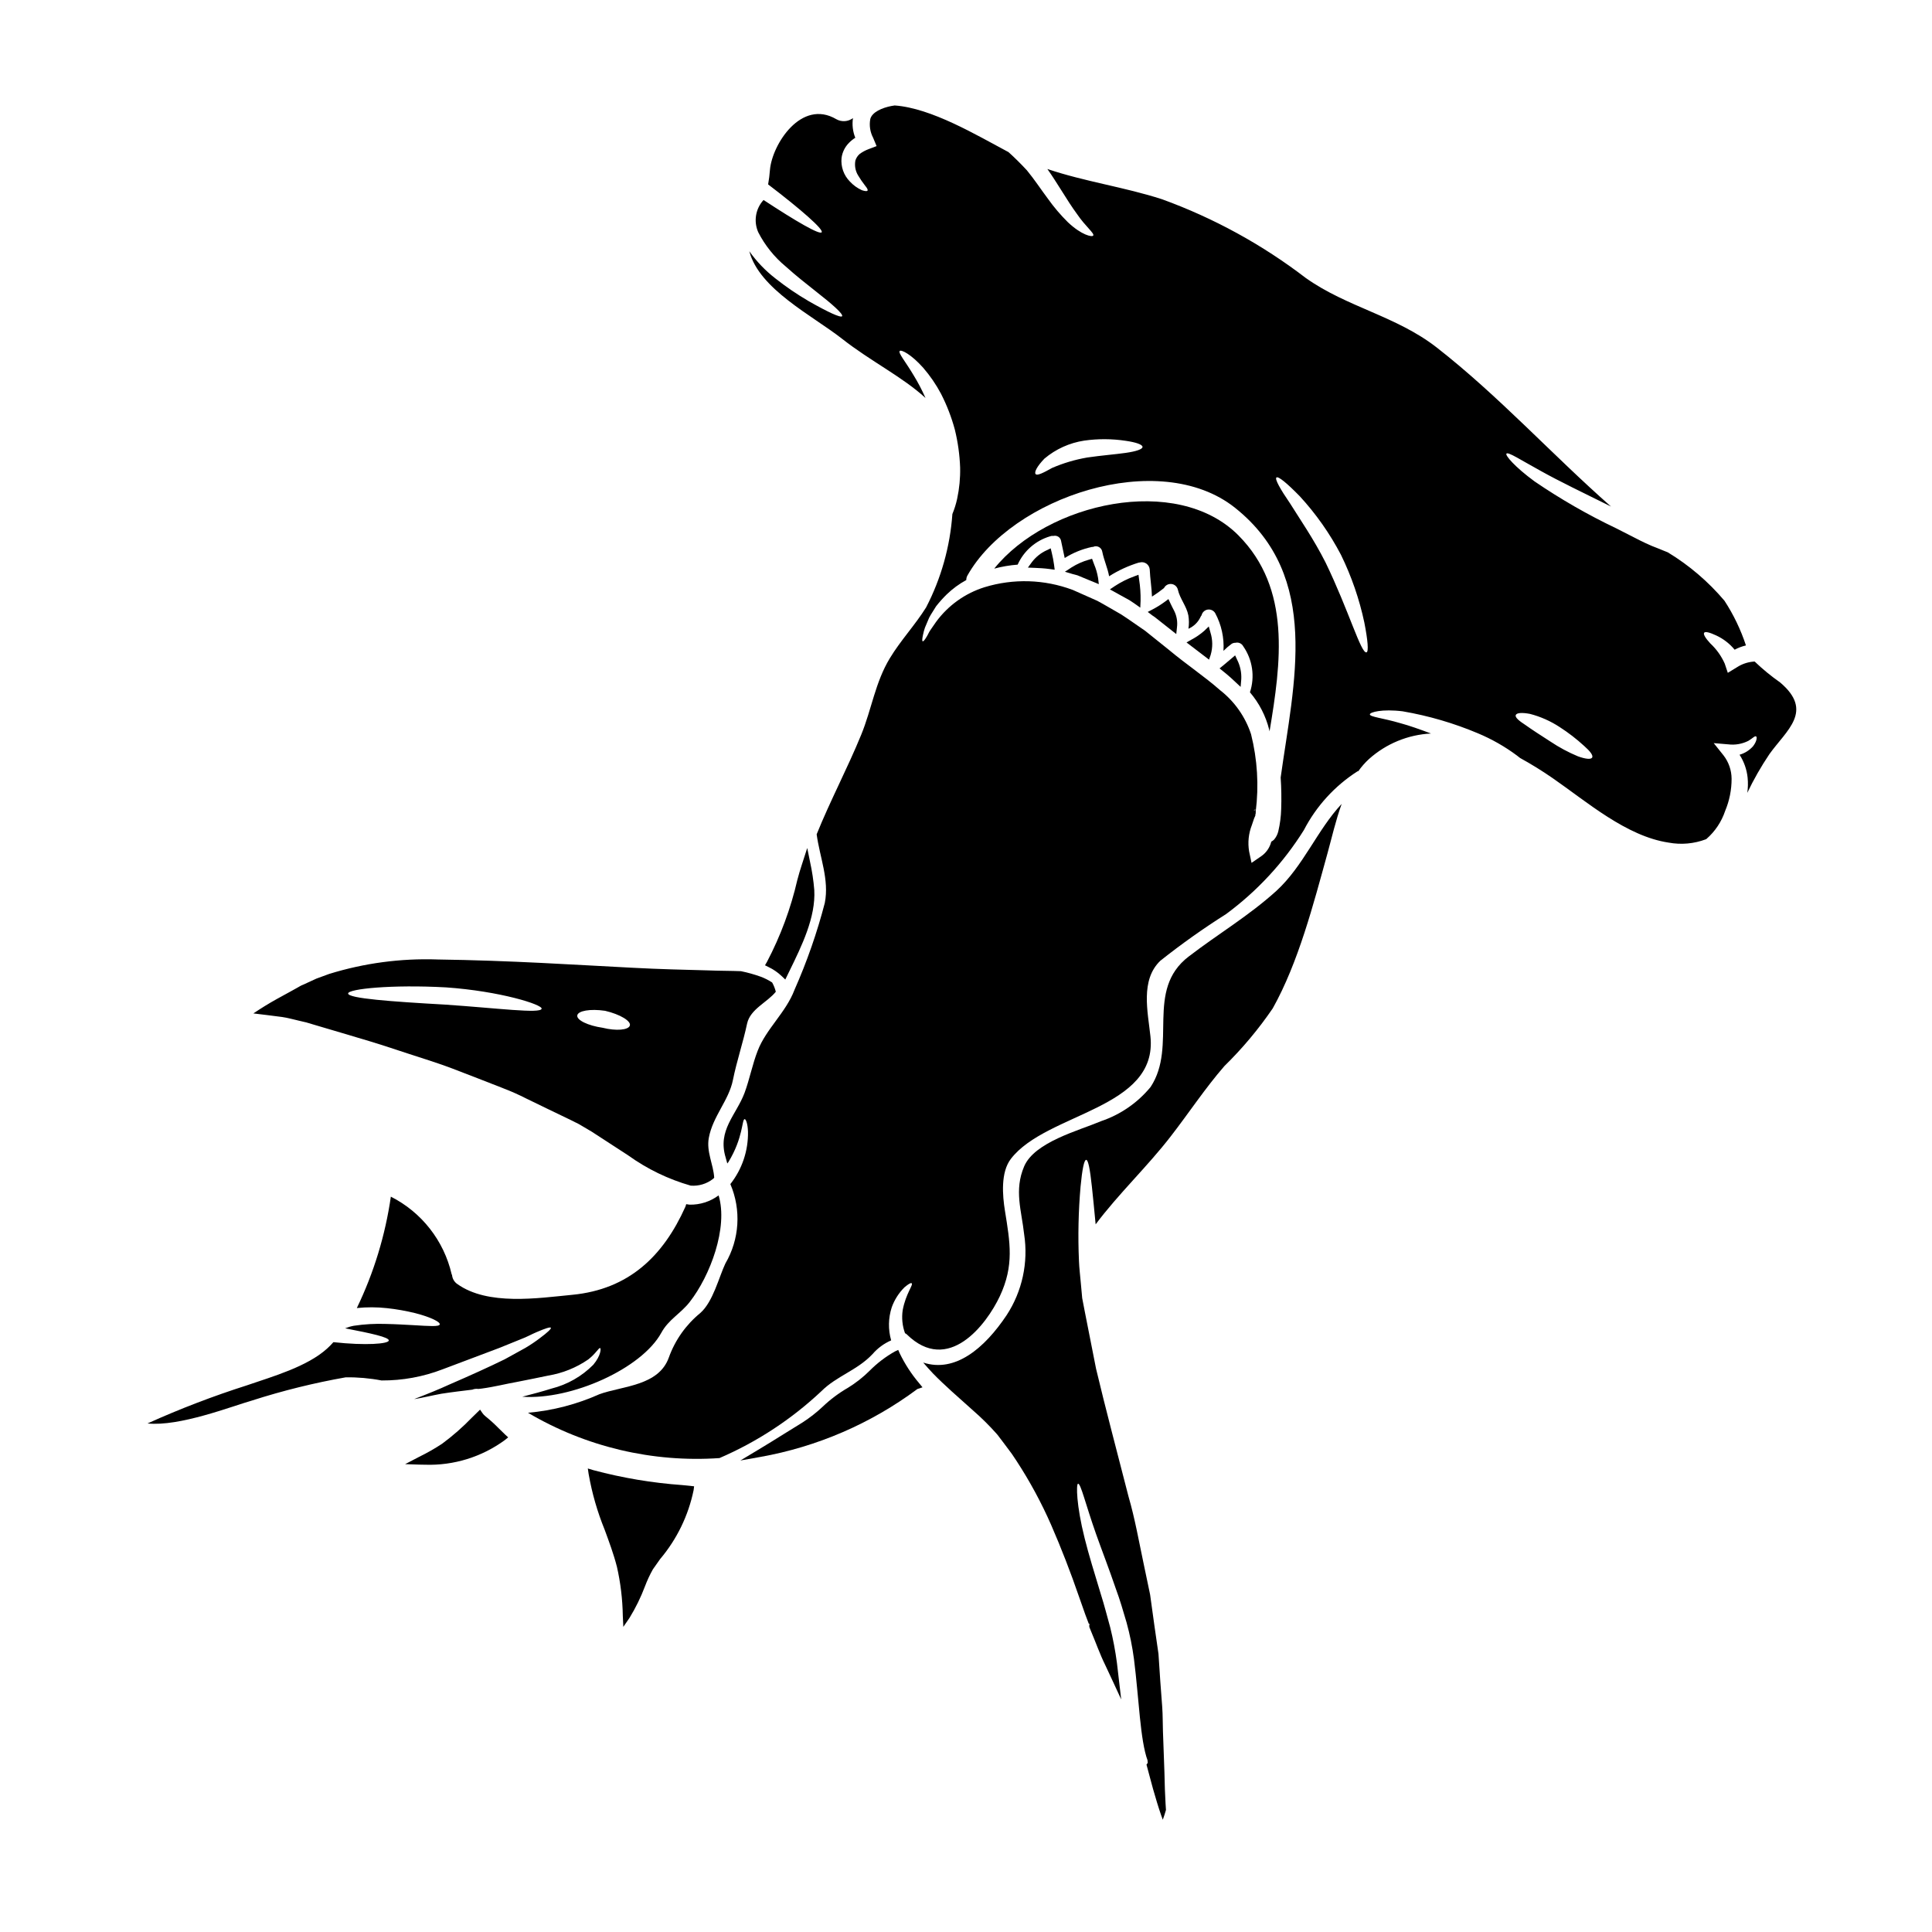
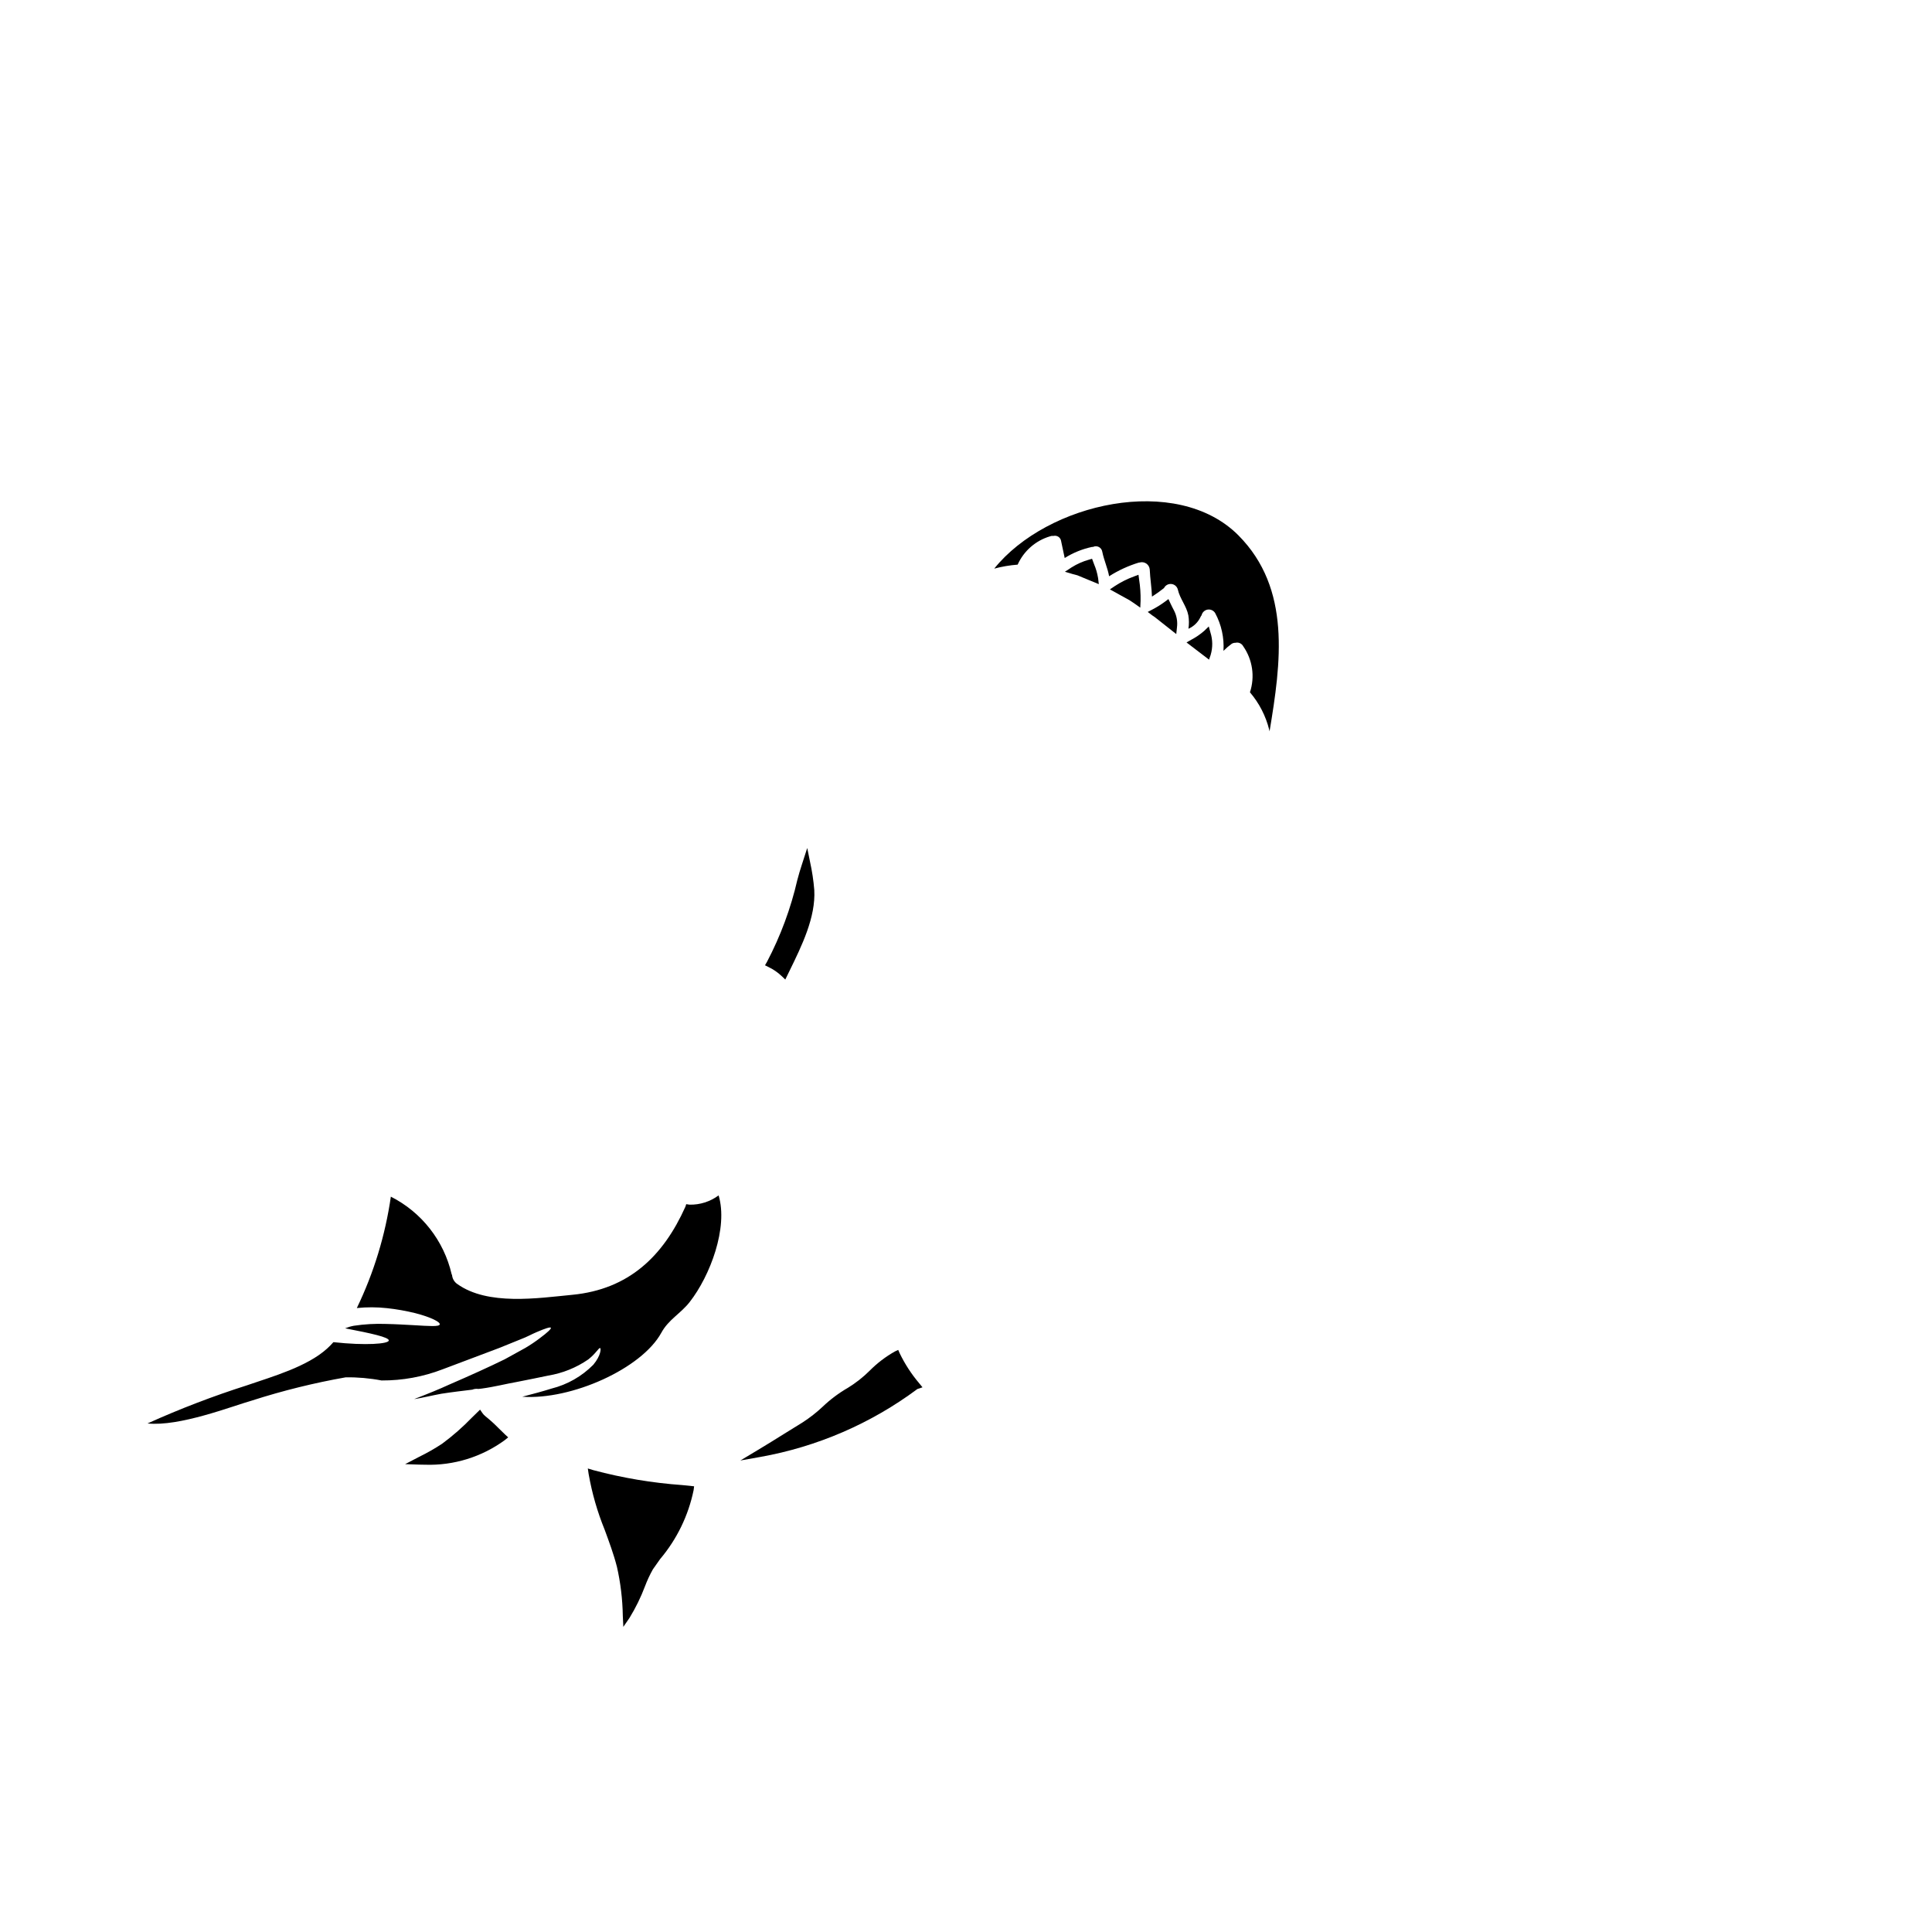
<svg xmlns="http://www.w3.org/2000/svg" fill="#000000" width="800px" height="800px" version="1.1" viewBox="144 144 512 512">
  <g>
-     <path d="m459.02 397.48c-11.688 8.961-2.863 23.59-10.094 34.574-3.434 4.18-7.969 7.316-13.09 9.051-5.902 2.508-17.676 5.531-20.43 12.008-2.699 6.34-0.676 11.711 0 17.973 1.152 7.481-0.5 15.121-4.644 21.457-5.852 8.746-13.625 15.332-22.102 12.547 0.812 0.945 1.672 1.918 2.617 2.918 3.023 3.102 6.664 6.262 10.66 9.84 2.172 1.891 4.219 3.918 6.129 6.066l0.395 0.461 0.395 0.539 0.645 0.84 1.297 1.727c0.926 1.176 1.789 2.402 2.59 3.668 3.535 5.414 6.613 11.109 9.203 17.031 2.641 6.07 5.117 12.438 7.363 18.973 0.543 1.574 1.133 3.184 1.672 4.746l0.895 2.363 0.297 0.215-0.16 0.133 0.027 0.566 0.457 1.133c1.27 2.996 2.363 6.125 3.727 8.879 1.402 3.023 2.863 6.098 4.262 9.176-0.395-3.148-0.727-6.394-1.133-9.691v0.004c-0.418-3.16-1.012-6.297-1.777-9.391-0.84-3.023-1.574-5.934-2.461-8.715-1.672-5.535-3.262-10.629-4.328-14.957-2.215-8.824-2.238-14.277-1.754-14.41 0.727-0.16 1.945 5.289 4.828 13.438 1.461 4.129 3.348 8.961 5.262 14.562 1.027 2.754 1.867 5.668 2.781 8.77 0.879 3.191 1.535 6.438 1.969 9.719 1.324 10.414 1.621 21.484 3.617 26.879h-0.027c0.035 0.195 0.051 0.395 0.055 0.594l-0.328 0.484c0.566 2.188 1.18 4.328 1.727 6.422 0.703 2.457 1.406 4.828 2.16 6.992 0.16 0.395 0.297 0.789 0.43 1.18 0.328-0.867 0.594-1.727 0.84-2.59-0.027-0.516-0.078-1.055-0.105-1.648-0.137-2.293-0.242-5.074-0.301-8.312-0.133-3.234-0.242-6.906-0.395-10.953-0.078-2.027-0.027-4.129-0.188-6.344-0.16-2.215-0.352-4.453-0.512-6.824-0.16-2.375-0.324-4.777-0.484-7.289-0.352-2.481-0.727-5.047-1.105-7.664-0.379-2.617-0.73-5.289-1.109-8.016-0.566-2.754-1.156-5.535-1.75-8.367-1.215-5.719-2.266-11.766-3.969-17.621-3.023-11.809-6.102-23.344-8.609-33.898-1.055-5.344-2.051-10.441-2.996-15.191-0.215-1.18-0.461-2.363-0.676-3.512-0.105-1.211-0.215-2.363-0.324-3.543-0.188-2.238-0.461-4.328-0.539-6.394h0.004c-0.289-6.543-0.145-13.098 0.426-19.621 0.434-4.586 0.945-7.086 1.488-7.086 0.543 0 1.023 2.512 1.512 7.086 0.297 2.668 0.617 6.07 0.996 10.008 6.074-8.121 13.738-15.328 19.918-23.344 4.75-6.125 9.125-12.766 14.195-18.594 4.766-4.668 9.059-9.789 12.82-15.301 6.801-12.148 10.793-27.664 14.52-41.133 1.105-3.996 2.156-8.66 3.75-13.059-6.481 6.906-10.148 16.488-17.297 23.047-7.426 6.715-15.414 11.383-23.238 17.402z" />
    <path d="m433.96 293.57-0.555-1.492-0.883 0.262 0.004-0.004c-1.594 0.453-3.117 1.129-4.519 2.008l-1.801 1.18 2.062 0.605c0.191 0.059 0.395 0.105 0.59 0.152 0.195 0.047 0.492 0.121 0.672 0.184 0.996 0.426 2.035 0.855 3.082 1.277l2.586 1.066-0.199-1.668-0.004 0.008c-0.203-1.23-0.547-2.434-1.035-3.578z" />
    <path d="m382.43 502.64-0.395-0.902-0.902 0.426c-2.441 1.379-4.684 3.086-6.656 5.078-1.738 1.73-3.668 3.25-5.758 4.535-2.414 1.387-4.652 3.062-6.668 4.984-1.656 1.559-3.453 2.965-5.363 4.199-1.602 0.977-3.234 1.992-4.898 3.031-2.281 1.426-4.621 2.883-6.996 4.301l-4.594 2.754 5.273-0.938c15.09-2.688 29.348-8.852 41.645-18.004l1.352-0.453-0.902-1.105c-2.039-2.41-3.762-5.066-5.137-7.906z" />
-     <path d="m422.73 290.49-0.285-1.18-1.102 0.539v-0.004c-1.516 0.699-2.836 1.758-3.848 3.082l-1.094 1.492 1.852 0.074c1.18 0.047 2.543 0.117 3.977 0.316l1.273 0.172-0.16-1.27c-0.148-1.086-0.352-2.16-0.613-3.223z" />
    <path d="m276.21 522.56c-1.137-1.164-2.344-2.258-3.613-3.277-0.273-0.219-0.516-0.473-0.715-0.758l-0.66-0.957-2.121 2.074h-0.004c-2.449 2.543-5.106 4.875-7.945 6.973-1.93 1.27-3.938 2.414-6.012 3.43l-3.781 1.969 3.754 0.125c0.516 0 1.031 0.027 1.543 0.027 7.578 0.25 15.02-2.051 21.133-6.531l0.887-0.719-0.84-0.766c-0.551-0.52-1.086-1.051-1.625-1.59z" />
    <path d="m352.11 403.59 1.105-2.266c3.269-6.691 6.981-14.238 6.578-21.465-0.203-2.508-0.578-4.996-1.121-7.449l-0.746-3.684-1.383 4.281c-0.23 0.703-0.465 1.418-0.672 2.141l-0.555 2.004h-0.004c-1.738 7.57-4.445 14.879-8.055 21.754l-0.523 0.906 0.938 0.469-0.004-0.004c1.266 0.605 2.43 1.402 3.449 2.363z" />
    <path d="m301.26 533.61-1.48-0.449 0.223 1.531h0.004c0.883 5.039 2.305 9.965 4.234 14.699 1.152 3.148 2.363 6.379 3.231 9.754h0.004c0.977 4.289 1.504 8.672 1.574 13.074l0.141 2.914 1.652-2.402c1.617-2.641 2.981-5.426 4.074-8.32 0.586-1.559 1.289-3.07 2.106-4.523 0.625-0.906 1.266-1.812 1.914-2.715 4.445-5.258 7.496-11.543 8.883-18.289l0.125-1-3.121-0.32c-7.961-0.57-15.852-1.891-23.562-3.953z" />
-     <path d="m222.82 414.4 1.969 0.461 0.457 0.105 0.242 0.082 0.484 0.133 0.973 0.301c2.566 0.754 5.117 1.512 7.668 2.266 5.074 1.484 10.035 2.969 14.922 4.613 4.883 1.645 9.609 3.023 14.25 4.777 4.641 1.754 9.125 3.543 13.496 5.234l-0.004 0.004c2.137 0.812 4.223 1.742 6.258 2.781 2 0.973 3.969 1.918 5.902 2.863 1.938 0.945 3.859 1.863 5.723 2.754l1.402 0.703 0.352 0.16 0.352 0.188 0.188 0.105 0.676 0.395c0.918 0.539 1.805 1.051 2.699 1.594 3.375 2.184 6.586 4.289 9.688 6.297v0.004c5.012 3.594 10.605 6.297 16.531 7.988 2.125 0.164 4.231-0.469 5.906-1.781 0.121-0.094 0.23-0.203 0.32-0.324-0.215-3.543-2.106-6.856-1.43-10.551 1.051-5.723 5.312-9.93 6.394-15.352 1.023-5.074 2.668-9.84 3.75-14.926 0.836-3.859 5.34-5.613 7.609-8.445h0.004c-0.211-0.859-0.539-1.684-0.973-2.457-0.953-0.625-1.977-1.141-3.047-1.539-1.699-0.609-3.441-1.098-5.211-1.457-2.644-0.109-5.668-0.082-8.93-0.215-5.902-0.16-12.594-0.301-19.973-0.699-14.816-0.754-32.008-1.918-51.602-2.188v-0.004c-9.691-0.324-19.367 0.969-28.633 3.836-1.105 0.395-2.238 0.812-3.375 1.238-1.211 0.539-2.43 1.105-3.641 1.672l-0.242 0.082-0.027 0.027-0.324 0.16-0.895 0.512-1.805 1-3.543 1.945c-2.188 1.211-4.262 2.508-6.234 3.828 2.363 0.301 4.856 0.566 7.586 0.945 1.523 0.211 2.734 0.59 4.086 0.883zm81.504-2.535c4.051 0.945 6.992 2.754 6.586 3.938-0.406 1.18-3.617 1.457-7.207 0.566-3.887-0.566-6.906-2.023-6.719-3.266 0.188-1.242 3.453-1.805 7.336-1.234zm-42.184-6.203c14.414 1 25.695 4.59 25.395 5.668-0.352 1.352-11.633-0.16-25.691-1.105-13.98-0.789-25.586-1.621-25.586-2.945 0.031-1.215 11.5-2.402 25.883-1.617z" />
    <path d="m290.15 511.99c-2.402 0.754-5.019 1.457-7.742 2.156 13.031 0.918 31.625-7.445 36.836-16.926 1.918-3.543 5.152-5.117 7.531-8.176 5.422-6.934 10.234-19.703 7.664-28.258v0.004c-2.231 1.656-4.945 2.519-7.719 2.457-0.297-0.027-0.566-0.082-0.863-0.133-0.055 0.211-0.137 0.43-0.215 0.672-5.902 13.168-15.031 21.887-29.914 23.344-9.203 0.891-22.453 2.941-30.551-2.863v0.004c-0.785-0.547-1.289-1.41-1.379-2.363-0.027-0.082-0.078-0.137-0.105-0.215-2.055-8.906-7.957-16.441-16.113-20.566-1.477 10.242-4.519 20.199-9.016 29.52 2.656-0.273 5.336-0.266 7.992 0.027 2.527 0.273 5.031 0.715 7.5 1.324 4.184 1.078 6.668 2.363 6.481 2.996-0.188 0.633-2.781 0.434-6.961 0.188-2.106-0.105-4.59-0.27-7.289-0.324h-0.004c-2.852-0.105-5.703 0.059-8.523 0.484-0.789 0.148-1.555 0.375-2.297 0.676 6.852 1.324 11.688 2.363 11.574 3.238-0.109 0.879-6.043 1.375-14.68 0.43-0.539 0.594-1.078 1.18-1.672 1.699-5.312 4.805-14.41 7.394-21.105 9.691v0.004c-9.02 2.867-17.863 6.258-26.488 10.148 8.473 0.863 22.043-4.453 27.852-6.129 8.074-2.582 16.316-4.617 24.664-6.094 3.188-0.047 6.371 0.234 9.504 0.832 5.543 0.031 11.043-0.973 16.215-2.969 5.695-2.156 10.797-4.074 15.035-5.668 2.078-0.836 3.941-1.59 5.586-2.266 1.672-0.617 3.023-1.402 4.211-1.891 2.316-0.996 3.668-1.43 3.828-1.18 0.16 0.246-0.863 1.242-2.914 2.754l0.004 0.004c-1.234 0.938-2.523 1.801-3.859 2.59-1.574 0.891-3.453 1.918-5.481 3.023-4.129 2.023-9.121 4.289-14.68 6.691-2.754 1.27-5.773 2.484-8.93 3.699-0.109 0.055-0.242 0.105-0.352 0.16 2.363-0.395 4.723-0.973 7.18-1.43 2.941-0.461 5.586-0.754 8.203-1.082h-0.004c0.516-0.207 1.074-0.273 1.617-0.188 0.301-0.051 0.621-0.078 0.918-0.105 3.379-0.461 6.371-1.242 9.285-1.754 3.051-0.621 5.801-1.133 8.266-1.672v-0.004c3.828-0.625 7.469-2.09 10.664-4.293 2.102-1.645 2.754-3.148 3.148-2.996 0.238 0.055 0.238 1.941-1.812 4.398-3.047 3.086-6.883 5.273-11.09 6.328z" />
    <path d="m464.34 310.02-1.18 1.137v0.004c-1.047 0.918-2.195 1.711-3.43 2.359l-1.289 0.734 5.965 4.559 0.445-1.285h-0.004c0.566-1.93 0.543-3.984-0.062-5.902z" />
    <path d="m445.71 296.32-1.18 0.441c-1.777 0.648-3.477 1.5-5.059 2.535l-1.336 0.898 2.586 1.43c0.891 0.496 1.789 1 2.625 1.449 0.445 0.289 0.922 0.602 1.367 0.918l1.473 1.043 0.082-1.797v-0.008c0.035-1.898-0.098-3.801-0.395-5.68z" />
    <path d="m407.48 294.69c2.031-0.539 4.109-0.895 6.207-1.055 1.633-3.633 4.766-6.371 8.582-7.504 0.281-0.109 0.59-0.148 0.891-0.105 0.461-0.113 0.949-0.027 1.344 0.238 0.391 0.27 0.648 0.691 0.707 1.164 0.297 1.484 0.645 2.973 0.945 4.457v-0.004c2.227-1.402 4.684-2.398 7.258-2.941 0.082-0.016 0.164-0.016 0.246 0 0.492-0.242 1.07-0.234 1.555 0.023 0.488 0.254 0.82 0.727 0.902 1.27 0.457 2.266 1.43 4.328 1.805 6.481 2.445-1.555 5.086-2.769 7.852-3.617 0.082-0.027 0.16 0 0.242-0.027h0.004c0.605-0.18 1.262-0.074 1.781 0.289s0.848 0.941 0.891 1.57c0.105 2.43 0.512 4.805 0.594 7.18 1.102-0.695 2.164-1.453 3.184-2.266 0.367-0.738 1.152-1.168 1.973-1.078 0.816 0.086 1.492 0.672 1.695 1.469 0.539 2.43 2.32 4.402 2.781 6.828l0.004 0.004c0.195 1.176 0.203 2.379 0.023 3.562 1.398-0.609 2.531-1.703 3.184-3.078 0.07-0.18 0.172-0.344 0.297-0.484 0.18-0.789 0.82-1.391 1.617-1.516 0.797-0.125 1.594 0.25 2 0.949 1.648 3.059 2.402 6.516 2.188 9.984 0.66-0.664 1.375-1.277 2.133-1.836 0.301-0.203 0.66-0.309 1.023-0.297 0.82-0.211 1.68 0.168 2.078 0.918 2.481 3.559 3.144 8.078 1.781 12.199 2.457 2.879 4.207 6.289 5.117 9.957l0.082 0.395c3.023-18.133 5.801-37.809-8.266-51.957-16.344-16.406-50.676-8.609-64.699 8.828z" />
-     <path d="m471.32 317.68-1.215 1.035c-0.652 0.551-1.305 1.102-1.969 1.656l-0.941 0.762 0.945 0.762c0.684 0.551 1.398 1.133 2.082 1.758 0.246 0.215 0.492 0.445 0.734 0.68l1.824 1.699 0.168-2.019v0.012c0.098-1.785-0.273-3.566-1.082-5.16z" />
    <path d="m454.16 303.86-0.508-1.098-0.973 0.719h0.004c-1 0.734-2.051 1.391-3.148 1.969l-1.375 0.719 1.234 0.938c0.207 0.164 0.43 0.316 0.66 0.449l5.668 4.481 0.188-1.773v-0.004c0.195-1.5-0.059-3.023-0.738-4.379-0.352-0.68-0.699-1.336-1.012-2.019z" />
-     <path d="m615.76 324.86c-2.391-1.676-4.648-3.527-6.758-5.547-0.133 0.027-0.242 0-0.395 0.027-1.527 0.141-3 0.648-4.289 1.484l-2.43 1.484-0.812-2.43 0.004 0.004c-0.902-2.031-2.207-3.859-3.836-5.375-1.297-1.402-1.918-2.457-1.617-2.832 0.301-0.379 1.457-0.078 3.184 0.727 1.895 0.875 3.562 2.168 4.887 3.777 0.945-0.508 1.949-0.887 2.996-1.133-1.375-4.18-3.289-8.164-5.695-11.848-4.273-5.055-9.344-9.383-15.004-12.816-0.395-0.164-0.789-0.301-1.211-0.488-0.973-0.395-1.969-0.812-3.023-1.211-1.055-0.461-2.133-0.945-3.148-1.461-2.023-1.023-4.129-2.106-6.297-3.211h-0.004c-7.527-3.582-14.762-7.742-21.648-12.441-5.289-3.887-7.773-6.879-7.449-7.34 0.395-0.59 3.805 1.676 9.18 4.617 4.723 2.644 11.227 5.773 18.539 9.391-15.652-13.777-29.77-29.336-46.199-42.156-10.719-8.34-23.723-10.66-34.602-18.352l-0.004 0.004c-11.578-8.887-24.453-15.945-38.172-20.93-10.012-3.238-20.469-4.668-30.391-8.016 1.379 1.941 2.539 3.828 3.644 5.559 1.535 2.484 2.941 4.641 4.207 6.367 2.266 3.344 4.723 5.156 4.289 5.723-0.297 0.43-3.074-0.109-6.719-3.562l0.004 0.004c-1.93-1.906-3.688-3.977-5.262-6.184-1.777-2.363-3.562-5.098-5.586-7.555-1.617-1.754-3.266-3.375-4.883-4.832-8.484-4.508-20.387-11.656-30.152-12.359-0.297 0.055-0.566 0.082-0.84 0.133-2.457 0.461-5.18 1.621-5.641 3.484h0.004c-0.309 1.684-0.043 3.426 0.754 4.941l0.922 2.211-2.078 0.789c-0.859 0.316-1.668 0.754-2.406 1.293-0.531 0.461-0.922 1.059-1.133 1.727-0.262 1.355-0.012 2.758 0.703 3.938 0.562 0.945 1.188 1.855 1.863 2.723 0.539 0.648 0.789 1.105 0.645 1.324-0.141 0.215-0.672 0.16-1.484-0.105-1.219-0.547-2.309-1.34-3.211-2.324-1.617-1.652-2.418-3.934-2.184-6.234 0.199-1.496 0.883-2.891 1.945-3.969 0.508-0.523 1.074-0.984 1.695-1.371-0.668-1.652-0.879-3.449-0.617-5.211-1.277 0.965-3.008 1.082-4.402 0.297-9.285-5.481-17 6.664-17.594 13.383-0.094 1.305-0.258 2.602-0.488 3.891 8.852 6.746 14.738 11.953 14.195 12.684-0.539 0.727-6.691-2.832-15.41-8.555h0.004c-2.129 2.316-2.684 5.676-1.406 8.551 1.781 3.481 4.25 6.562 7.262 9.055 2.805 2.539 5.559 4.668 7.871 6.508 4.641 3.613 7.445 6.152 7.086 6.691-0.395 0.461-3.695-1.051-8.906-4.023v-0.004c-3.059-1.789-5.992-3.789-8.77-5.988-2.644-2.047-4.973-4.477-6.91-7.203 2.617 10.035 16.703 17.027 24.559 23.18 7.586 5.969 16.031 10.098 22.133 15.707-0.922-2.094-1.988-4.121-3.184-6.074-2.188-3.668-4.129-5.902-3.644-6.394 0.395-0.395 2.996 0.84 6.234 4.481 1.812 2.102 3.391 4.402 4.695 6.856 1.551 3.027 2.781 6.211 3.668 9.496 0.812 3.301 1.281 6.676 1.406 10.07 0.059 2.777-0.207 5.551-0.789 8.266-0.301 1.383-0.723 2.738-1.266 4.047-0.609 8.637-2.977 17.059-6.965 24.75-2.918 4.668-6.773 8.77-9.609 13.465-3.887 6.422-4.805 13.469-7.586 20.27-3.641 8.902-8.203 17.461-11.809 26.391 0.812 6.047 3.375 12.035 2.16 18.164h0.004c-2.047 7.887-4.734 15.594-8.035 23.047-2.266 5.996-7.504 10.34-9.742 16.113-1.43 3.668-2.133 7.504-3.484 11.172-2.211 5.902-7.231 9.906-5.019 17.164 0.16 0.594 0.301 1.082 0.434 1.574 0.102-0.117 0.199-0.238 0.289-0.367 3.996-6.531 3.543-11.387 4.328-11.387 0.273 0.023 0.789 1.023 0.867 3.344v0.004c0.09 5.023-1.559 9.926-4.672 13.867 2.922 6.832 2.434 14.641-1.324 21.051-1.723 3.672-3.262 10.121-6.613 13.09v0.004c-3.809 3.102-6.699 7.184-8.363 11.805-2.672 7.531-12.203 7.531-18.352 9.715h0.004c-6.008 2.695-12.422 4.363-18.977 4.941 15.309 9.043 33 13.23 50.738 12.008 9.965-4.297 19.109-10.297 27.012-17.73 4.023-4.019 9.473-5.512 13.52-9.797h0.004c1.359-1.582 3.055-2.836 4.965-3.668-0.824-2.875-0.77-5.934 0.16-8.773 0.715-1.992 1.867-3.797 3.371-5.289 1.027-0.867 1.672-1.242 1.891-1.082 0.539 0.395-1.539 2.699-2.363 7.125-0.309 2.062-0.098 4.172 0.617 6.129 0.176 0.062 0.332 0.16 0.461 0.297 10.984 10.77 21.133-2.59 24.668-10.121 3.828-8.176 2.699-14.223 1.352-22.617-0.648-4.019-1.18-10.203 1.574-13.777 9.445-12.305 39.055-13.113 36.977-32.492-0.676-6.422-2.727-14.898 2.644-20.023l-0.004 0.004c5.582-4.426 11.391-8.551 17.41-12.355 8.215-6.059 15.211-13.609 20.621-22.262 3.293-6.352 8.195-11.723 14.219-15.574 0.074-0.023 0.145-0.039 0.219-0.051 0.82-1.16 1.758-2.231 2.805-3.191 4.543-4.074 10.344-6.465 16.438-6.773-3.023-1.129-5.75-2.102-8.07-2.723-4.75-1.406-8.18-1.672-8.125-2.363 0.027-0.543 3.184-1.484 8.742-0.789l0.004 0.004c6.84 1.176 13.52 3.133 19.914 5.828 3.652 1.531 7.106 3.496 10.285 5.859 0.297 0.215 0.566 0.457 0.863 0.672 2.969 1.633 5.852 3.414 8.637 5.344 9.055 6.258 19.516 15.41 30.742 17.082h-0.004c3.312 0.613 6.727 0.305 9.875-0.887 0.055-0.027 0.082-0.055 0.137-0.082v-0.004c2.293-1.992 4.004-4.566 4.965-7.445 1.129-2.691 1.707-5.582 1.699-8.5-0.012-2.254-0.766-4.438-2.148-6.211l-2.59-3.238 3.801 0.324 0.004-0.004c1.84 0.238 3.711-0.082 5.371-0.918 1.133-0.672 1.699-1.379 2.051-1.18 0.242 0.082 0.324 1.133-0.789 2.594-0.957 1.078-2.199 1.867-3.59 2.266 1.184 1.828 1.914 3.906 2.137 6.07 0.133 1.34 0.105 2.691-0.086 4.023 1.699-3.559 3.656-6.984 5.859-10.254 4.531-6.352 11.844-11.371 2.856-18.984zm-194.98-59.316c3.008-2.535 6.66-4.188 10.551-4.777 3.656-0.52 7.371-0.5 11.023 0.055 2.723 0.395 4.426 0.996 4.426 1.617s-1.699 1.18-4.426 1.574c-2.723 0.395-6.422 0.672-10.285 1.238v0.004c-3.184 0.551-6.293 1.473-9.258 2.754-2.316 1.301-3.969 2.133-4.367 1.621-0.402-0.512 0.367-2.035 2.336-4.086zm62.746 92.863c-0.051 1.973-0.305 3.934-0.754 5.856-0.191 0.816-0.57 1.574-1.105 2.215-0.219 0.227-0.477 0.418-0.758 0.566-0.082 0.215-0.137 0.461-0.215 0.676-0.461 1.27-1.301 2.371-2.402 3.148l-2.621 1.805-0.645-3.051v0.004c-0.391-2.344-0.141-4.75 0.727-6.965 0.188-0.617 0.395-1.133 0.594-1.75 0.105-0.328 0.215-0.434 0.324-0.754 0.027-0.395 0.055-0.566 0.109-0.566v-0.523c0.863-6.852 0.441-13.809-1.242-20.508-1.523-4.621-4.387-8.684-8.227-11.672-4.023-3.562-8.879-6.773-13.629-10.742-2.102-1.672-4.184-3.348-6.234-4.996-2.156-1.457-4.262-2.996-6.34-4.328-2.156-1.211-4.184-2.457-6.297-3.59-2.215-0.996-4.402-1.969-6.559-2.914l-0.004 0.004c-7.492-2.801-15.695-3.047-23.344-0.703-5.156 1.617-9.66 4.84-12.848 9.203-0.539 0.789-1.027 1.512-1.457 2.106s-0.676 1.266-0.973 1.723c-0.539 0.918-0.918 1.379-1.105 1.297-0.188-0.082-0.137-0.645 0.078-1.695h0.004c0.129-0.648 0.301-1.289 0.516-1.918 0.324-0.754 0.699-1.648 1.105-2.617 0.484-0.945 1.18-1.918 1.836-3.023h-0.004c0.867-1.109 1.805-2.16 2.809-3.148 1.555-1.504 3.305-2.793 5.207-3.828-0.004-0.414 0.098-0.82 0.297-1.184 11.641-20.734 50.805-33.957 70.906-17.98 22.965 18.27 15.57 46.555 12.113 71.492 0.188 2.785 0.234 5.574 0.137 8.363zm-7.312 0.324c0.133-0.078 0.297-0.16 0.297-0.16l0.273 0.027-0.027 0.055-0.273 0.055zm29.914-41.855c-1.434 0.395-4.672-11.062-10.824-23.777-3.184-6.297-6.879-11.602-9.363-15.598-2.699-3.938-4.156-6.559-3.672-6.961 0.484-0.406 2.805 1.512 6.156 4.941v-0.004c4.316 4.688 8 9.922 10.953 15.57 2.785 5.699 4.863 11.715 6.184 17.918 0.934 4.754 1.172 7.746 0.582 7.91zm59.805 27.879c-0.273 0.539-1.699 0.43-3.777-0.328h-0.004c-2.547-1.066-4.988-2.375-7.285-3.914-2.644-1.699-4.941-3.184-6.535-4.328-1.75-1.133-2.863-2.051-2.644-2.672 0.215-0.621 1.621-0.727 3.777-0.324h0.004c2.789 0.727 5.441 1.902 7.852 3.484 2.309 1.484 4.484 3.164 6.508 5.019 1.582 1.387 2.414 2.496 2.121 3.062z" />
  </g>
</svg>